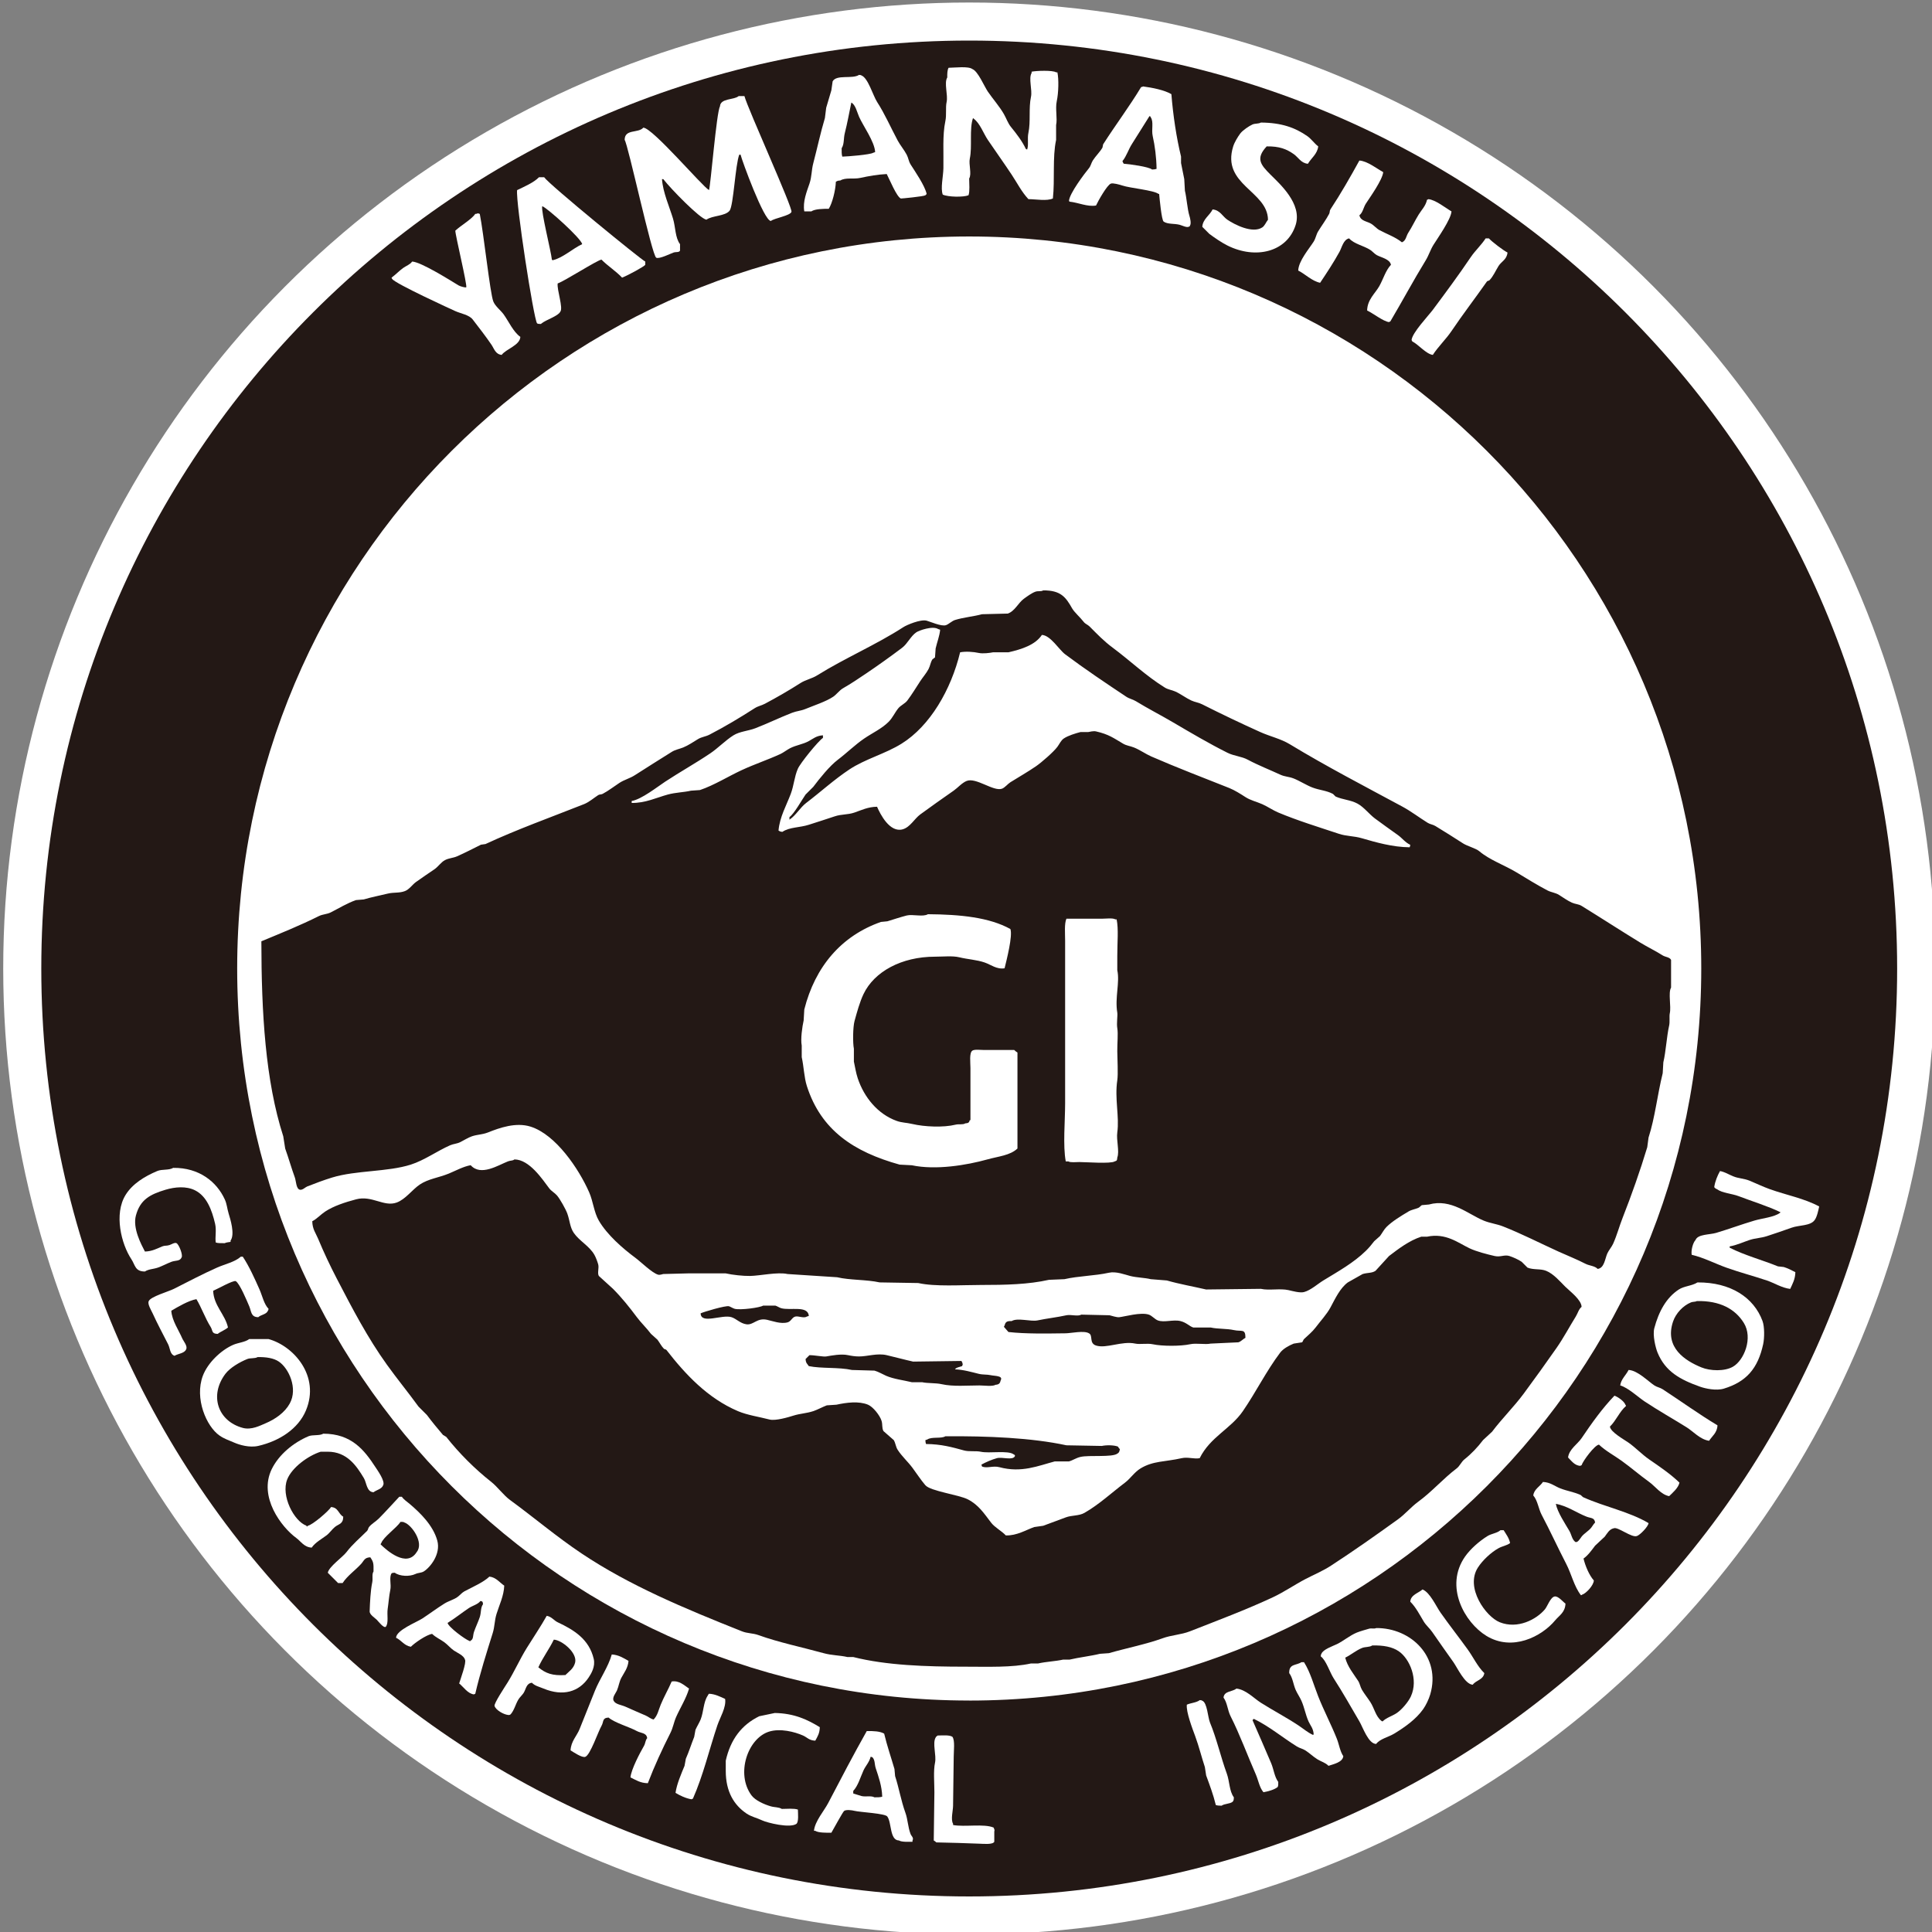
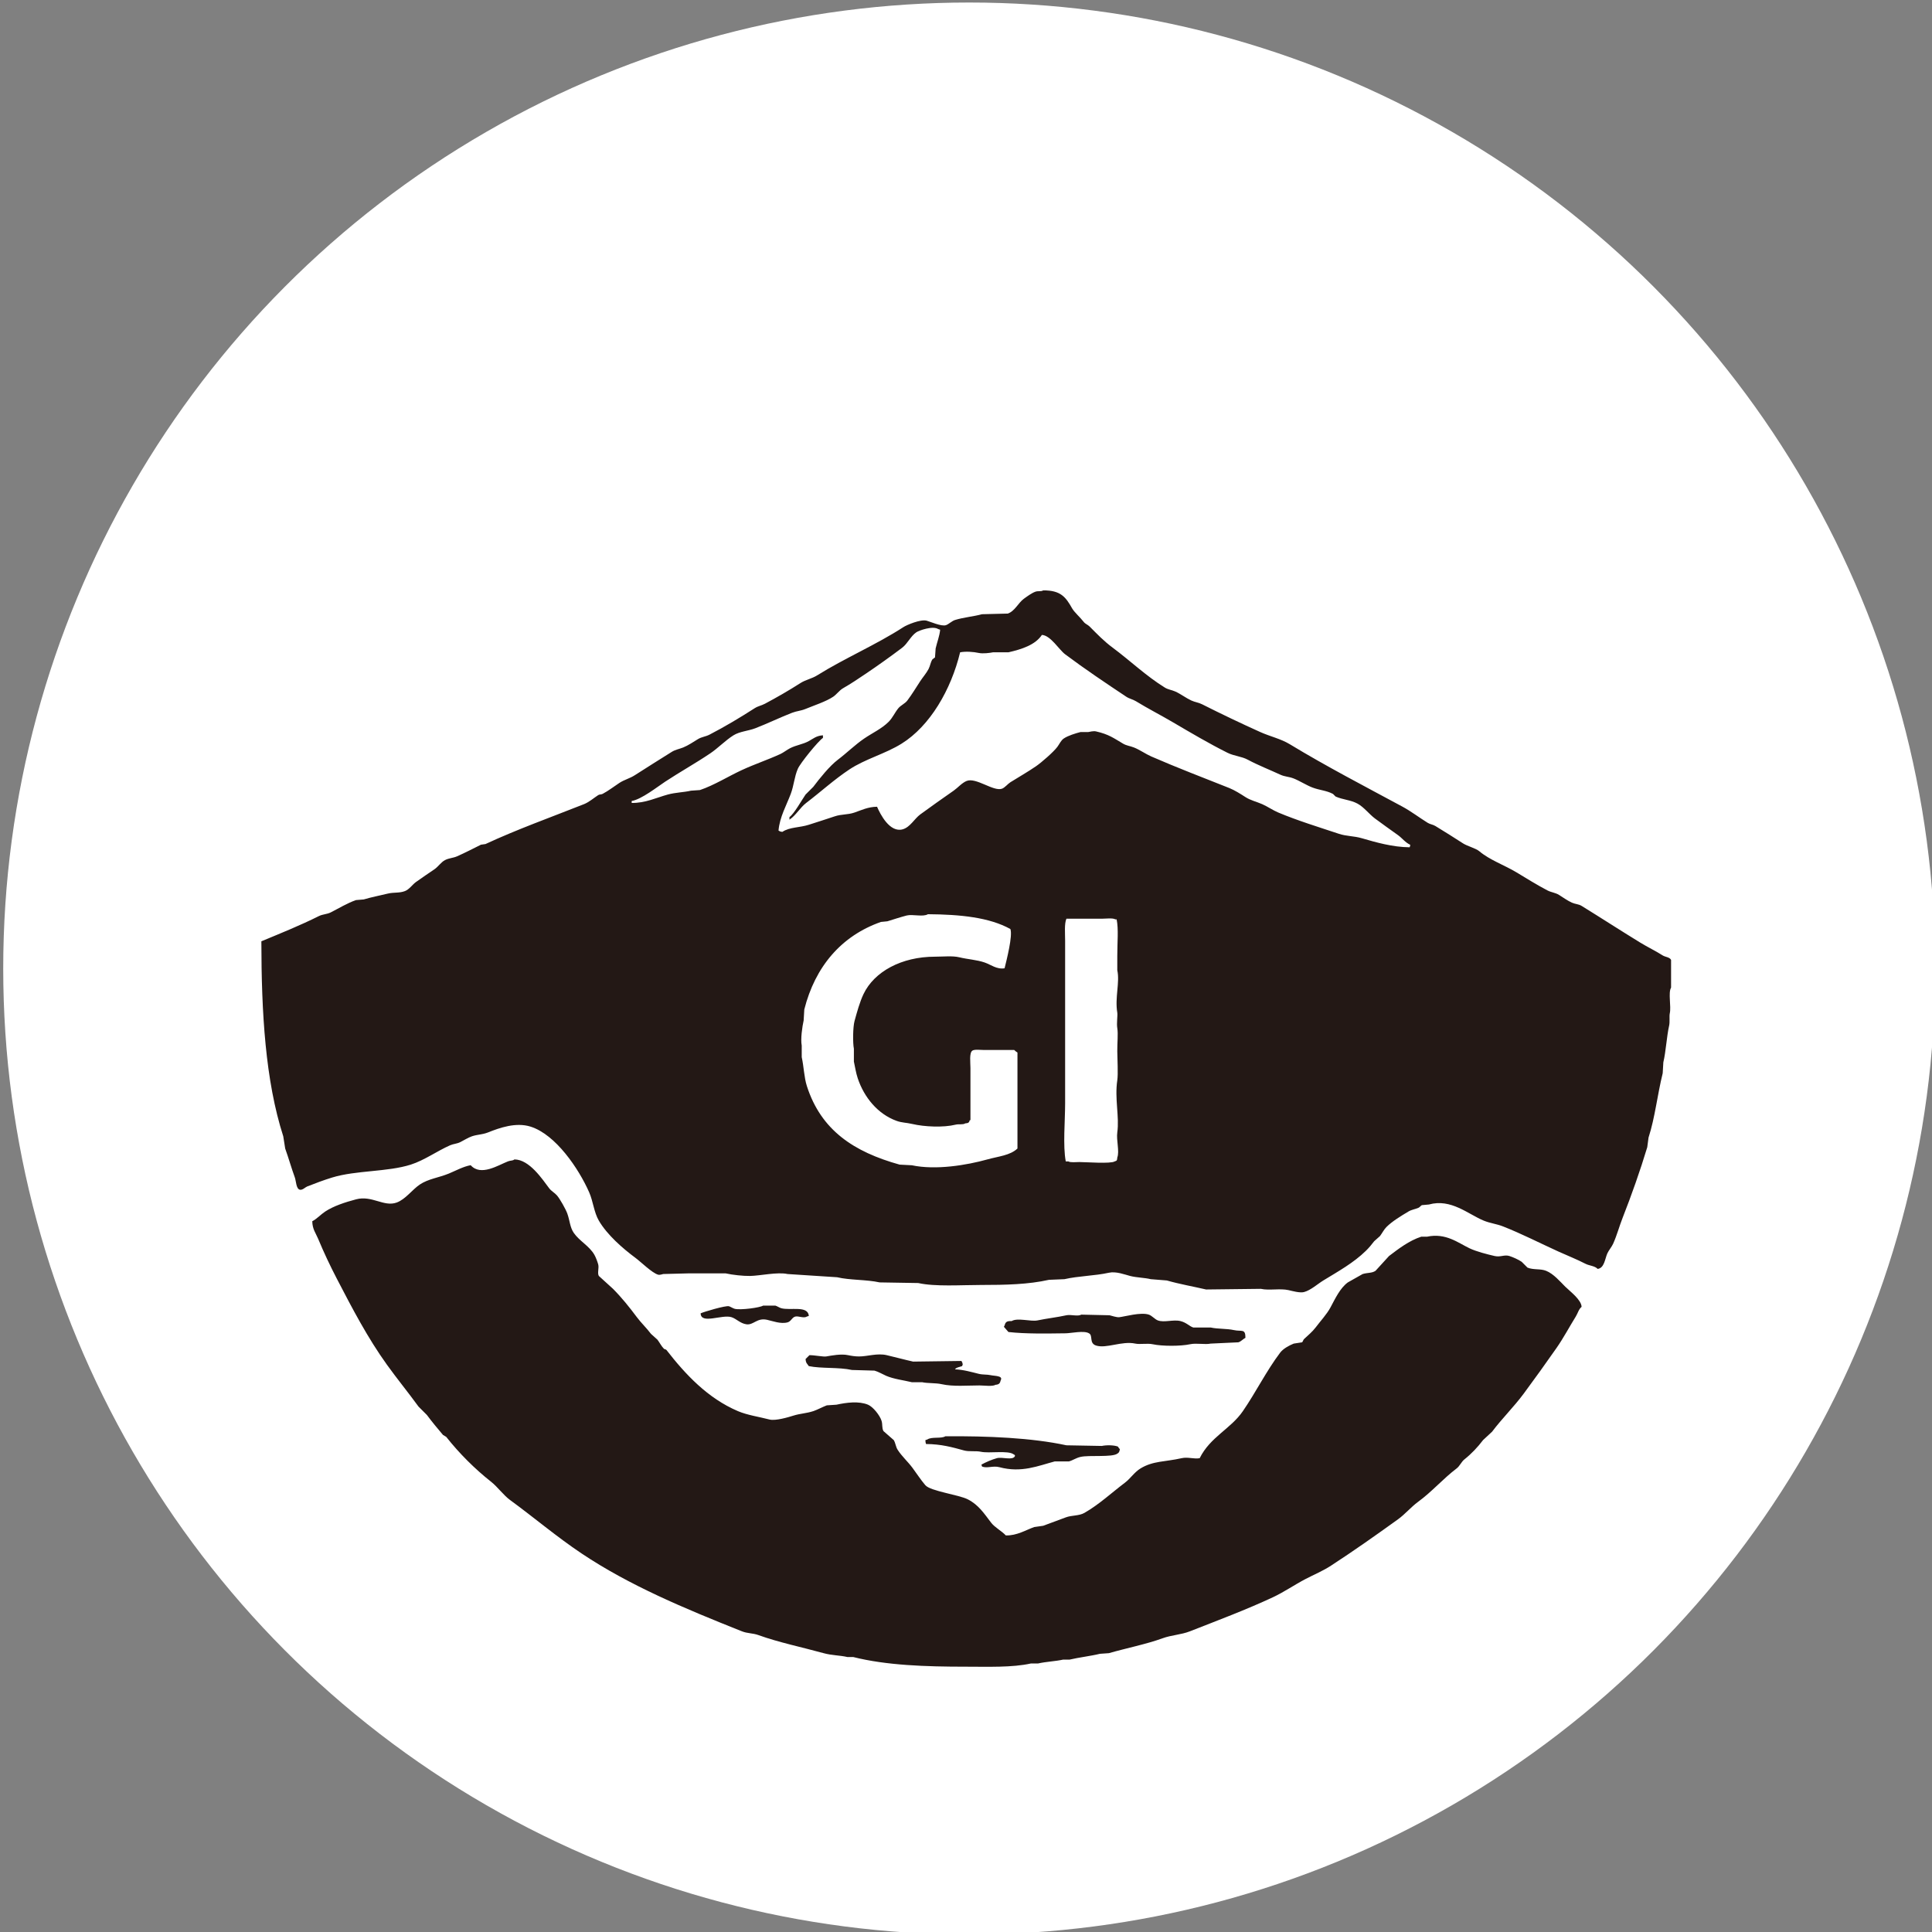
<svg xmlns="http://www.w3.org/2000/svg" id="_レイヤー_1" viewBox="0 0 720 720">
  <rect x="0" y="0" width="720" height="720" fill="#808080" stroke="none" />
  <defs>
    <style>.cls-1{fill:#231815;}.cls-1,.cls-2{fill-rule:evenodd;}.cls-1,.cls-2,.cls-3{stroke-width:0px;}.cls-2,.cls-3{fill:#fff;}</style>
  </defs>
  <circle class="cls-3" cx="361.2" cy="360.94" r="360" />
-   <path class="cls-1" d="m361.2,15.12C170.22,15.12,15.39,169.95,15.39,360.94s154.83,345.81,345.81,345.81,345.81-154.83,345.81-345.81S552.19,15.12,361.2,15.12Zm0,618.62c-150.67,0-272.81-122.14-272.81-272.81S210.54,88.13,361.2,88.13s272.81,122.14,272.81,272.81-122.14,272.81-272.81,272.81Z" />
  <path class="cls-1" d="m622.76,357.74c-.48-1.06-2.15-1.06-3.12-1.68-2.64-1.68-5.59-3.08-8.4-4.8-7.3-4.47-14.65-9.24-21.84-13.67-1.11-.68-2.32-.63-3.6-1.2-1.57-.7-3.37-1.98-4.8-2.88-1.35-.85-2.88-.93-4.32-1.68-3.78-1.97-7.88-4.53-11.52-6.72-4.67-2.81-9.88-4.53-13.92-7.92-1.25-1.05-4.48-1.89-6-2.88-3.29-2.14-6.97-4.43-10.32-6.48-.93-.57-1.95-.62-2.88-1.2-3.02-1.87-6.23-4.31-9.36-6-14.24-7.68-28.38-15.01-42-23.27-3.39-2.06-7.31-2.88-11.04-4.56-7.11-3.2-14.71-6.83-21.6-10.31-1.44-.73-2.65-.78-4.08-1.44-1.98-.91-3.99-2.47-6-3.36-1.33-.59-2.62-.69-3.84-1.44-6.96-4.29-13-10.09-19.44-14.87-3.33-2.47-5.78-5.05-8.64-7.92-.64-.64-1.61-.95-2.16-1.68-1.19-1.58-3.51-3.61-4.32-5.04-2.35-4.15-4.2-6.78-10.8-6.72-.79.51-1.83.12-2.88.48-1.37.48-3.12,1.77-4.32,2.64-2.07,1.5-3.38,4.65-6,5.52-3.2.08-6.4.16-9.6.24-3.1.85-6.94,1.17-10.08,2.16-1.14.36-2.33,1.57-3.36,1.92-1.67.57-5.88-1.33-7.2-1.68-2.26-.59-7.39,1.59-8.64,2.4-10.13,6.57-21.9,11.58-32.16,17.99-1.93,1.21-4.33,1.65-6.24,2.88-4.12,2.65-8.85,5.37-13.2,7.68-1.36.72-2.58.87-3.84,1.68-5.27,3.39-11.19,6.94-16.8,9.83-1.52.79-2.92.83-4.32,1.68-1.67,1.01-3.67,2.38-5.52,3.12-1.57.62-2.95.81-4.32,1.68-4.49,2.85-9.25,5.76-13.68,8.64-1.88,1.22-3.88,1.66-5.76,2.88-1.96,1.28-4.13,2.97-6.24,4.08-.62.32-1.13.13-1.68.48-1.61,1.04-3.37,2.6-5.28,3.36-12.38,4.9-25.07,9.45-36.72,14.87-.56.08-1.12.16-1.68.24-2.8,1.4-6.05,3.07-8.88,4.32-1.56.69-3.02.63-4.56,1.44-1.42.75-2.54,2.46-3.84,3.36-2.41,1.65-4.59,3.09-6.96,4.8-1.32.95-2.47,2.74-4.08,3.36-2.13.83-4.11.38-6.48.96-2.78.68-6.21,1.35-8.88,2.16-.96.08-1.92.16-2.88.24-3.18,1.08-6.48,3.1-9.36,4.56-1.53.78-2.99.65-4.56,1.44-6.88,3.44-13.88,6.25-21.36,9.36.03,26.68,1.48,51.89,8.16,72.68.24,1.52.48,3.04.72,4.56,1.23,3.41,2.33,7.32,3.6,10.79.47,1.29.46,4.32,1.92,4.56.99.16,1.94-.92,2.64-1.2,3.05-1.2,6.16-2.38,9.36-3.36,8.86-2.71,20.62-2.04,29.28-4.8,5.08-1.62,9.86-5.1,14.64-7.2,1.29-.57,2.54-.54,3.84-1.2,1.19-.6,3.01-1.72,4.32-2.16,2.07-.69,3.94-.62,6-1.44,4.27-1.71,10.37-3.88,15.84-2.16,9.4,2.96,17.98,15.71,21.84,24.47,1.48,3.36,1.8,7.47,3.6,10.55,3.05,5.25,8.84,10.33,13.68,13.91,1.95,1.44,6.17,5.61,8.4,6.24.67.19,1.62-.18,1.92-.24,3.12-.08,6.24-.16,9.36-.24h13.92c2.56.57,6.46,1,9.12.96,3.64-.06,10.21-1.55,13.92-.72,6.16.4,12.32.8,18.48,1.2,4.69,1.12,11.01.84,15.84,1.92,4.8.08,9.6.16,14.4.24,6.31,1.41,15.9.72,23.28.72,9.34,0,17.75-.19,25.44-1.92,1.92-.08,3.84-.16,5.76-.24,5.25-1.21,11.3-1.23,16.56-2.4,2.7-.6,6.01.71,7.92,1.2,2.5.64,5.44.64,7.68,1.2,2,.16,4,.32,6,.48,4.69,1.35,9.9,2.26,14.64,3.36,6.8-.08,13.6-.16,20.4-.24,3.07.69,7.15-.24,10.32.48,1.32.3,4.22,1.13,5.76.72,2.52-.67,5.07-3.02,7.2-4.32,5.62-3.43,11.28-6.57,15.84-11.03,1.15-1.12,2.14-2.3,3.12-3.6.72-.64,1.44-1.28,2.16-1.92.82-1.09,1.45-2.4,2.4-3.36,2.2-2.2,5.47-4.14,8.16-5.76,1.25-.75,2.42-.83,3.84-1.44.35-.15.91-.84,1.2-.96.88-.08,1.76-.16,2.64-.24,8.23-2.3,14.58,3.6,20.4,6,2.4.99,4.8,1.22,7.2,2.16,6.83,2.67,14,6.35,20.64,9.36,3.48,1.57,6.94,2.94,10.08,4.56,1.49.77,3.48.76,4.56,1.92,2.49-.29,2.73-3.8,3.6-5.76.5-1.12,1.66-2.49,2.16-3.6,1.49-3.34,2.28-6.49,3.6-9.83,3.22-8.19,6.47-17.36,9.12-26.15.16-1.2.32-2.4.48-3.6,2.41-7.44,3.27-15.84,5.28-23.99.08-1.36.16-2.72.24-4.08.95-3.95,1.23-9.55,2.16-13.67.32-1.4,0-3.45.24-4.56.58-2.62-.66-7.65.48-9.6v-10.31Zm-243.58,70.28c-2.79,2.61-6.98,2.88-11.28,4.08-7.58,2.11-19.16,4.06-28.08,2.16-1.52-.08-3.04-.16-4.56-.24-17.12-4.77-29.26-12.81-34.56-29.27-1.06-3.3-1.13-7.31-1.92-10.79v-4.32c-.47-2.45.19-6.97.72-9.36.08-1.36.16-2.72.24-4.08,4.03-15.96,13.81-27.46,28.56-32.62.8-.08,1.6-.16,2.4-.24,2.04-.62,5.03-1.61,7.2-2.16,2.24-.56,6.05.63,7.92-.48,12.09.09,22.86,1.17,30.72,5.52.92,2.49-1.39,11.48-2.16,14.63-2.9.5-5.13-1.37-7.44-2.16-2.98-1.02-6.3-1.17-9.36-1.92-2.62-.64-6.13-.24-9.12-.24-12.52,0-22.66,5.59-26.64,13.91-1.44,3.01-2.46,6.82-3.36,10.07-.62,2.26-.67,8.28-.24,10.31v4.8c.46,2.08.73,4.1,1.44,6.24,2.38,7.13,7.48,13.3,14.4,15.83,2.1.77,3.58.63,6,1.2,4.4,1.03,11.47,1.38,16.08.24,1.24-.31,2.68.11,3.6-.48,1.15-.09,1.4-.28,1.68-1.2h.24v-19.43c0-1.96-.51-5.67.72-6.48.84-.55,3.06-.24,4.32-.24h11.28c.33.36.78.7,1.2.96v35.74Zm37.2,3.36c-.08,1.08-.1,1.15-.96,1.44-1.5.96-10.67.24-13.2.24-1.21,0-3.29.26-4.08-.24h-.96c-1.11-5.8-.24-15.14-.24-21.59v-60.69c0-2.65-.34-6.27.48-8.16h13.2c1.42,0,4.07-.36,5.04.24h.48c.74,3.74.24,8.28.24,13.67v5.28c1,4.57-.95,10.2,0,15.83.18,1.09-.31,3.94,0,5.76.36,2.15-.03,5.43,0,8.64.03,3.06.35,8.46,0,10.79-1.03,6.83.83,13.62,0,19.43-.41,2.9.88,7.08,0,9.36Zm108.95-115.62c-6.31-.06-12.56-1.84-17.76-3.36-3.11-.91-5.71-.7-8.64-1.68-7.57-2.52-15.28-4.87-22.56-7.92-1.98-.83-4.02-2.25-6-3.12-2.12-.93-4.35-1.41-6.24-2.64-1.72-1.11-4.04-2.58-6-3.36-9.84-3.92-19.36-7.53-29.04-11.75-2.13-.93-4.33-2.51-6.48-3.36-1.52-.6-2.74-.65-4.08-1.44-3.5-2.05-5.28-3.47-10.08-4.56-.93-.21-2.33.13-2.88.24h-2.88c-1.89.48-4.69,1.35-6.24,2.4-1.07.72-1.62,2.08-2.4,3.12-1.43,1.92-5.91,5.81-7.92,7.2-3.19,2.19-6.27,3.92-9.6,6-.94.59-2.08,2.03-3.12,2.4-3.22,1.13-9.66-4.33-13.2-2.88-1.74.71-3.29,2.55-4.8,3.6-4.26,2.98-8.32,5.83-12.48,8.88-2.11,1.55-3.73,4.72-6.48,5.52-4.87,1.41-8.41-5.66-9.6-8.4-3.42.05-5.8,1.27-8.4,2.16-2.64.9-4.8.54-7.44,1.44-2.88.98-6.55,2.14-9.6,3.12-3.37,1.09-7.18.84-9.84,2.64-.9-.09-.89-.19-1.44-.48.43-5.09,3.01-9.51,4.56-13.67,1.2-3.21,1.32-6.31,2.64-9.36.92-2.12,7.53-10.26,9.36-11.51v-.96c-2.44.13-3.7,1.3-5.28,2.16-2.3,1.25-4.56,1.43-6.96,2.64-1.07.54-2.54,1.67-3.6,2.16-4.92,2.25-9.49,3.73-14.4,6-4.91,2.26-10.32,5.66-15.6,7.44-1.12.08-2.24.16-3.36.24-2.76.63-5.66.63-8.64,1.44-4.09,1.11-8.41,3.23-13.44,3.12v-.72c3.67-.61,9.58-5.29,12.48-7.2,5.64-3.71,11.23-6.8,16.8-10.55,2.91-1.96,5.66-4.85,8.64-6.72,2.35-1.47,5.51-1.62,8.16-2.64,4.34-1.67,9.37-4.09,13.68-5.76,1.82-.7,3.23-.69,5.04-1.44,3.01-1.25,7.68-2.76,10.32-4.56,1.21-.82,2.32-2.38,3.6-3.12,3.06-1.76,5.74-3.56,8.64-5.52,4.48-3.02,9.08-6.31,13.44-9.6,2.02-1.53,3.16-4.32,5.28-5.76,1.02-.69,6.12-2.52,8.16-1.2.24.08.48.16.72.24-.2,2.28-1.16,4.68-1.68,6.96-.08,1.12-.16,2.24-.24,3.36-.32.24-.64.48-.96.72-.75,1.18-.79,2.34-1.44,3.6-.82,1.58-2.19,3.13-3.12,4.56-1.68,2.57-3.02,4.83-4.8,7.2-.86,1.14-2.47,1.78-3.36,2.88-1.33,1.64-2.12,3.56-3.6,5.04-2.59,2.59-6.03,4.13-9.12,6.24-3.44,2.35-6.51,5.4-9.84,7.92-3,2.26-6.81,6.99-9.12,10.07-.96.96-1.92,1.92-2.88,2.88-1.36,1.97-4.29,7.21-6,8.4v.96c2.43-1.62,3.96-4.5,6.24-6.24,5.37-4.08,10.4-8.7,16.08-12.47,5.9-3.92,13.33-5.8,19.44-9.6,10.63-6.6,18.47-20.13,21.84-34.06,2.13-.41,4.97-.19,6.96.24,1.54.33,4.12,0,5.28-.24h5.76c5.04-1.16,10-2.76,12.48-6.48,3.22.15,6.4,5.52,8.64,7.2,7.33,5.5,15.08,10.69,22.8,15.83,1.16.77,2.42.96,3.6,1.68,4.52,2.77,9.19,5.14,13.92,7.92,6.47,3.8,13.38,7.88,20.16,11.27,2.54,1.27,5.22,1.31,7.68,2.64,3.61,1.95,8.3,3.8,12,5.52,1.78.83,3.16.7,5.04,1.44,2.22.88,4.76,2.52,6.96,3.36,2.67,1.02,5.22,1.09,7.68,2.4.32.32.64.64.96.96,2.68,1.2,5.59,1.25,8.16,2.64,2.41,1.3,4.34,3.91,6.48,5.52,2.91,2.19,5.7,4.11,8.64,6.24,1.57,1.13,2.67,2.73,4.56,3.6-.08.55-.11.6-.24.96Zm58.08,163.84c-2.01-2.01-4.42-4.88-7.2-6-2.15-.87-4.69-.27-6.96-1.2-.72-.72-1.44-1.44-2.16-2.16-1.2-.83-3.17-1.71-4.56-2.16-1.88-.6-3.32.5-5.52,0-2.87-.66-6.82-1.67-9.36-2.88-4.28-2.04-8.86-5.82-15.84-4.32h-2.16c-4.56,1.48-8.5,4.55-12,7.2-1.68,1.84-3.36,3.68-5.04,5.52-1.4.93-2.94.62-4.8,1.2-1.84,1.04-3.68,2.08-5.52,3.12-2.92,2.16-4.69,6.04-6.48,9.36-1.39,2.57-3.74,5.06-5.52,7.44-1.18,1.57-2.89,2.97-4.32,4.32-.29.27-.43.96-.72,1.2-1.04.16-2.08.32-3.12.48-1.77.71-3.95,1.92-5.04,3.36-5.15,6.82-9.06,14.77-13.92,21.83-4.59,6.66-12.13,9.57-16.08,17.51-2.11.4-4.41-.53-6.72,0-6.17,1.4-10.68.96-15.36,3.84-2.29,1.41-3.71,3.73-5.76,5.28-4.93,3.72-9.7,8.18-15.12,11.27-2.05,1.17-4.69.82-6.96,1.68-2.53.96-5.76,2.15-8.4,3.12-1.12.16-2.24.32-3.36.48-3.15,1.12-6.44,3.22-10.56,3.12-1.6-1.71-4.11-2.95-5.52-4.8-2.59-3.4-4.66-6.6-8.64-8.64-3.38-1.74-13.94-3.05-15.84-5.28-1.76-2.06-3.17-4.29-4.8-6.48-1.68-2.26-3.97-4.3-5.52-6.72-.73-1.14-.75-2.42-1.44-3.6-1.28-1.12-2.56-2.24-3.84-3.36-.66-1.18-.27-2.39-.72-3.84-.62-2.01-3.17-5.22-5.04-6-3.47-1.43-8.05-.81-11.76,0-1.2.08-2.4.16-3.6.24-1.47.54-3.52,1.66-5.04,2.16-2.53.84-4.83.86-7.44,1.68-1.71.54-6.63,2.03-8.88,1.44-3.79-.99-8.27-1.63-11.76-3.12-11.28-4.81-19.57-13.69-26.64-22.79-.22-.28-.72-.23-.96-.48-.96-.98-1.56-2.25-2.4-3.36-.8-.72-1.6-1.44-2.4-2.16-1.67-2.22-3.71-4.13-5.28-6.24-2.74-3.68-5.67-7.32-8.88-10.55-1.76-1.6-3.52-3.2-5.28-4.8-.64-1.05.14-2.94-.24-4.32-.25-.9-.88-2.64-1.44-3.6-1.91-3.3-5.6-5.11-7.68-8.16-1.42-2.08-1.44-4.52-2.4-7.2-.59-1.62-2.71-5.4-3.84-6.72-.82-.95-2.13-1.64-2.88-2.64-2.62-3.47-7.37-10.71-12.96-10.79-.69.56-1.42.34-2.4.72-3.65,1.41-10.15,5.68-13.92,1.44-2.72.46-5.72,2.12-8.16,3.12-3.85,1.57-7.62,1.95-10.8,4.08-2.82,1.89-5.33,5.52-8.64,6.72-4.77,1.72-9.19-2.78-15.12-1.2-4.09,1.09-8.34,2.46-11.52,4.56-1.61,1.06-3.08,2.73-4.8,3.6.06,2.99,1.3,4.41,2.16,6.48,2.2,5.28,4.49,10.11,6.96,14.87,5.88,11.33,11.53,22.14,18.72,32.14,3.78,5.26,7.92,10.31,11.76,15.59,1.04,1.04,2.08,2.08,3.12,3.12,1.94,2.61,3.91,4.97,6,7.44l1.2.72c4.81,6.11,10.69,11.98,16.8,16.79,2.29,1.81,4.59,4.99,6.96,6.72,8.91,6.51,17.39,13.72,26.64,19.91,17.88,11.97,38.39,20.52,59.76,29.03,2.18.87,4.03.64,6.24,1.44,7.36,2.67,16.35,4.54,24.24,6.72,3.09.86,5.91.76,8.88,1.44h2.16c12.32,3.1,26.9,3.6,42,3.6,8.24,0,17.22.36,24.24-1.2h2.64c3.09-.69,6.48-.8,9.36-1.44h2.4c3.35-.8,7.97-1.34,11.28-2.16,1.12-.08,2.24-.16,3.36-.24,6.28-1.81,14-3.36,19.92-5.52,3.46-1.27,6.94-1.31,10.32-2.64,10.42-4.09,21-8.05,30.96-12.71,4-1.87,8.13-4.7,12-6.72,3.33-1.74,6.49-3.01,9.6-5.04,8.51-5.54,16.79-11.38,24.96-17.27,2.61-1.88,4.87-4.6,7.44-6.48,5.23-3.81,9.31-8.62,14.4-12.47,1.14-.86,1.77-2.48,2.88-3.36,2.61-2.07,4.95-4.54,6.96-7.2,1.12-1.04,2.24-2.08,3.36-3.12,3.69-4.91,8.12-9.24,11.76-14.15,4.16-5.62,8.26-11.33,12.24-17.03,2.63-3.76,4.81-7.92,7.2-11.75.78-1.25,1.06-2.7,2.16-3.6-.09-2.67-4.41-5.85-6-7.44Zm-292.3,7.92c-.59-.16-1.57-.8-2.16-.96h-4.56c-1.1.75-8.37,1.74-10.56,1.2-.64-.16-1.64-.81-2.16-.96-1.21-.36-9.6,2.15-10.56,2.64.08,4.21,8.03.3,11.52,1.44,1.84.6,3.2,2.3,5.52,2.64,2.68.39,3.92-2.5,7.68-1.68,2.02.44,5.13,1.67,7.68.96,1.33-.37,1.65-1.86,2.88-2.16,1.19-.29,3.14.75,4.32,0,.24-.08.48-.16.72-.24-.34-3.99-6.85-1.92-10.32-2.88Zm106.07,9.36c2.03-.03,6.83-1.12,8.64,0,1.6.78-.04,3.69,2.64,4.56,3.82,1.24,9.62-1.8,14.64-.72,1.72.37,4.46-.19,6.48.24,3.54.76,10.38.76,13.92,0,2.4-.52,5.58.21,7.68-.24,3.44-.16,6.88-.32,10.32-.48.99-.29,1.73-1.21,2.64-1.68,0-3.56-1.42-2.23-4.32-2.88-2.66-.59-5.96-.36-8.64-.96h-6.48c-1.4-.42-2.54-1.86-4.8-2.4-2.68-.65-6.04.64-8.4-.24-1.1-.41-2.22-1.78-3.36-2.16-3.06-1.01-9,.76-11.04.96-.98.1-2.75-.52-3.6-.72-3.52-.08-7.04-.16-10.56-.24-1.25.78-3.85-.13-5.52.24-3.5.77-7.21,1.17-10.8,1.92-2.48.51-7.39-1.09-9.6.24-1.77-.06-2.33.32-2.64,1.68-.19.25-.09.06-.24.48.56.64,1.12,1.28,1.68,1.92,6.47.73,14.17.57,21.36.48Zm-38.64,12.23c.15-.41.05-.23.24-.48-.09-.9-.19-.89-.48-1.44-6,.08-12,.16-18,.24-3.25-.72-6.66-1.66-9.84-2.4-3.57-.83-7.19.49-10.32.48-1.44,0-2.91-.23-4.08-.48-2.62-.57-6.17.15-8.16.48-1.05.18-4.35-.49-6.24-.48-.48.48-.96.96-1.44,1.44.08,1.53.6,1.73,1.2,2.64,4.67.97,11.21.35,16.08,1.44,2.8.08,5.6.16,8.4.24,1.46.4,3.12,1.4,4.32,1.92,2.85,1.24,6.56,1.66,9.6,2.4h3.84c1.97.45,5.1.24,7.2.72,4.4.99,9.66.48,14.16.48,1.62,0,4.88.47,6-.24,1.31-.1,1.67-.57,1.92-1.68.96-1.77-2.29-1.56-3.84-1.92-1.21-.28-2.8-.11-4.32-.48-2.58-.63-5.75-1.57-8.88-1.68.41-.72,1.88-.9,2.64-1.2Zm-6.24,26.15c-1.55.98-5.07.07-6.72,1.2-.24.08-.48.16-.72.24.03.68.1,1.03.24,1.44,5.69.04,9.77,1.19,14.16,2.4,1.89.52,4.45.09,6.24.48,3.22.7,10.11-.6,12.24.96.7.35.46.39.48.72-.91,1.66-4.67.16-6.72.72-1.87.51-4.22,1.54-5.76,2.4.08.24.16.48.24.72,1.95.76,4.08-.4,6.48.24,8.22,2.2,14.41-.51,20.64-2.16h5.28c1.47-.4,2.6-1.29,4.32-1.68,3.21-.73,11.72.23,13.68-1.2.69-.34.81-.85.96-1.68-.29-.27-.52-.61-.72-.96-1.44-.57-4.27-.61-6-.24-4.4-.08-8.8-.16-13.2-.24-12.93-2.8-29.42-3.49-45.12-3.36Z" />
  <path class="cls-2" d="m641,436.42c-.92,1.63-1.84,3.79-2.16,6,.43.38.31.47.96.72,2.16,1.56,5.53,1.63,8.16,2.64,4.88,1.88,10.9,3.7,15.6,6l-.24.24c-2.27,1.63-6.55,1.97-9.6,2.88-4.62,1.37-9.66,3.22-14.16,4.56-2.46.73-6.8.44-7.68,2.64-1.03,1.11-1.71,3.92-1.44,5.52,4.43,1.03,8.93,3.37,12.96,4.8,5.3,1.88,9.83,3.02,15.12,4.8,2.73.92,5.56,2.76,8.64,3.12.87-1.93,1.86-3.57,1.92-6.24-1.23-.66-2.95-1.51-4.32-1.92l-2.16-.24c-5.63-2.3-12.63-4.19-18-6.96v-.48c2.69-.47,5.19-1.67,7.44-2.4,2.35-.76,4.13-.67,6.48-1.44,2.94-.97,6.29-2.09,9.12-3.12,2.83-1.03,7.08-.62,8.64-2.88.86-1.14,1.35-3.56,1.68-5.04-5.56-3.02-12.18-4.22-18.48-6.48-2.38-.85-5.1-2.15-7.44-3.12-2.11-.87-4.11-.8-6.24-1.68-1.43-.59-3.08-1.63-4.8-1.92Z" />
  <path class="cls-2" d="m656.84,492.31c-3.23-8.77-11.89-14.48-24.24-14.39-2.1,1.33-4.94,1.32-6.96,2.64-4.69,3.06-7.49,8.27-9.12,14.39-.71,2.65.5,7.42,1.2,9.12,2.9,7.06,8.4,10.07,15.84,12.71,2,.71,6.03,1.59,8.88.72,8.36-2.55,12.67-7.48,14.64-16.55.5-2.3.54-6.53-.24-8.64Zm-11.04,17.03c-3.14,1.79-8.47,1.6-11.76.24-5.96-2.45-13.8-7.32-10.56-17.03,1.04-3.12,3.75-5.99,6.72-7.2.68-.28,1.61-.14,2.16-.48,8.64-.19,14.32,2.98,17.52,8.16,3.47,5.61.09,13.94-4.08,16.31Z" />
  <path class="cls-2" d="m606.93,510.54c-.92,1.87-2.85,3.49-3.12,5.76,3.04.92,6.55,4.29,9.12,6,5.18,3.43,10.33,6.32,15.6,9.6,2.52,1.57,5.03,4.55,8.4,5.04,1.14-1.78,3.03-3,3.12-5.76-6.97-4.19-13.66-9.03-20.4-13.43-1.02-.67-2.08-.76-3.12-1.44-2.33-1.54-6.29-5.63-9.6-5.76Z" />
  <path class="cls-2" d="m601.65,520.14c-4.56,4.76-8.5,10.27-12.24,15.83-1.47,2.18-4.67,4.1-5.04,7.2,1.21,1.16,2.38,2.98,4.56,3.12.25-.19.07-.09.48-.24.47-1.56,4.85-7.51,6.48-7.68,2.46,2.34,5.61,4,8.4,6,3.47,2.49,6.77,5.37,10.32,7.92,2.18,1.56,4.45,4.76,7.44,5.28,1.27-1.24,3.44-3.07,3.84-5.04-3.39-3.25-7.34-5.93-11.28-8.64-2.66-1.83-5.04-4.37-7.68-6.24-1.63-1.16-6.71-3.92-6.96-6,2.31-2.22,3.56-5.58,6-7.68-.15-.42-.05-.23-.24-.48-.44-1.28-2.81-2.94-4.08-3.36Z" />
  <path class="cls-2" d="m590.13,558.04c-.39-.17-.81-.79-1.2-.96-2.57-1.12-4.76-1.37-7.44-2.4-2.09-.8-3.65-2.28-6.48-2.4-1.08,1.67-3.34,2.69-3.6,5.04,1.62,1.84,1.93,4.96,3.12,7.2,3.1,5.85,6.07,12.35,9.12,18.23,2.01,3.87,2.95,8.44,5.52,11.75.42-.15.23-.05.48-.24,1.37-.37,4.29-3.45,4.32-5.28-1.7-1.89-3.19-5.41-3.84-8.16,1.68-1.16,3.09-3.17,4.32-4.8,1.2-1.12,2.4-2.24,3.6-3.36.89-1.18,1.67-2.77,3.36-3.12,1.51-.65,6.68,3.66,8.64,2.88,1.12-.37,4.18-3.47,4.32-4.8-7.19-4.28-16.28-6.04-24.24-9.6Zm2.88,11.27c-.97,1.25-2.62,2.11-3.6,3.36-.54.69-1.47,2.46-2.4,1.92-1.23-1.02-1.32-2.63-2.16-4.08-1.53-2.62-4.42-6.91-5.04-10.07,4.21.72,7.78,3.36,11.52,4.8,1.56.6,2.86.27,3.12,2.16-.61.59-.9,1.23-1.44,1.92Z" />
  <path class="cls-2" d="m559.17,570.27c-1.26,1.1-3.34,1.26-4.8,2.16-3.01,1.85-6.39,4.8-8.4,7.68-7.73,11.1-.17,24.53,7.92,29.5,9.68,5.95,20.62.32,25.68-5.76,1.54-1.85,3.71-2.94,3.84-6.24-.87-.56-2.72-2.94-4.08-2.64-1.56.34-2.64,3.66-3.6,4.8-3.17,3.76-10.15,7.45-16.8,4.8-5.19-2.07-12.98-12.88-8.16-20.39,1.73-2.69,4.85-5.63,7.68-7.2,1.48-.82,3.07-.98,4.32-1.92-.4-1.93-1.51-3.33-2.4-4.8h-1.2Z" />
-   <path class="cls-2" d="m530.13,592.34c-1.46,1.33-4.41,1.99-4.56,4.56,2.05,2.01,3.52,4.92,5.04,7.44.78,1.29,2.26,2.59,3.12,3.84,2.63,3.83,5.29,7.54,7.92,11.27,1.48,2.1,4.28,8.25,7.2,8.4,1.22-1.71,3.91-1.8,4.32-4.32-2.57-2.5-4.1-5.92-6.24-8.88-3.26-4.52-6.87-9.1-10.08-13.67-1.71-2.45-3.94-7.54-6.72-8.64Z" />
  <path class="cls-2" d="m512.85,606.73c-.64.37-1.73-.02-2.64.24-.99.28-3.39.96-4.56,1.44-2.7,1.12-5,3.15-7.44,4.32-1.63.77-5.19,1.99-5.76,3.6-.19.28-.19.4-.24.96,2,1.45,3.36,5.93,4.8,8.16,3.33,5.14,6.49,10.77,9.6,16.07,1.27,2.15,3.33,8.36,6.24,8.4,1.42-1.91,4.64-2.57,6.72-3.84,4.02-2.45,8.11-5.33,10.8-9.12,1.03-1.44,2.13-3.76,2.64-5.52,4.07-13.93-7.12-24.81-20.16-24.71Zm12.96,25.43c-.97,2.12-3.39,4.96-5.28,6.24-1.71,1.15-3.85,1.7-5.28,3.12-.42-.15-.23-.05-.48-.24-2.11-1.68-2.57-4.63-4.08-6.96-.94-1.45-2.22-3.05-3.12-4.56-.67-1.14-.74-2.28-1.44-3.36-1.66-2.55-4-5.34-4.8-8.64,2.1-1.02,3.97-2.67,6.24-3.6,1.24-.51,2.85-.24,3.84-.96,4.17-.06,7.37.49,9.84,2.16,4.12,2.8,7.41,10.55,4.56,16.79Z" />
  <path class="cls-2" d="m485.01,619.44c-2.01,1.32-4.66.51-4.56,4.08,1.3,1.69,1.5,4.14,2.4,6.24.52,1.21,1.64,2.88,2.16,4.08,1.16,2.66,1.47,5.03,2.64,7.68.68,1.52,1.79,2.58,1.92,4.8l-.24.24c-2.1-.96-3.71-2.41-5.52-3.6-4.6-3.04-9.3-5.47-13.92-8.4-2.62-1.66-5.56-4.89-9.12-5.28-1.52,1.26-4.54.82-4.8,3.36,1.45,1.98,1.47,4.66,2.64,6.96,3.44,6.79,6.28,14.59,9.36,21.59,1,2.27,1.38,4.97,2.88,6.72,1.7-.29,4.08-.95,5.28-1.92.27-.41.26-1.17.24-1.92-1.43-1.93-1.65-4.59-2.64-6.96-2.16-5.15-4.7-10.86-6.96-16.07l.48-.48c5.69,2.73,10.82,7.05,16.08,10.31,1.04.65,2.1.8,3.12,1.44,1.52.96,3.01,2.42,4.56,3.36,1.49.9,2.94,1.21,4.08,2.4,1.84-.62,5.31-1.32,5.52-3.6-1.24-1.83-1.55-4.33-2.4-6.48-2.03-5.12-4.94-10.68-6.96-15.83-1.73-4.4-2.9-8.92-5.28-12.71h-.96Z" />
  <path class="cls-2" d="m447.1,633.6c-1.19.93-3.35,1.03-4.8,1.68-.33,2.71,2.13,9.06,3.12,11.75,1.41,3.84,2.37,7.81,3.6,11.51l.48,3.12c1.27,3.47,2.67,7.15,3.6,11.03.54.19,1.3.24,2.16.24,1.05-.78,3.05-.63,4.08-1.44.43-.46.45-.75.48-1.68-1.72-2.29-1.56-5.94-2.64-8.88-2.18-5.95-3.8-13.1-6.24-18.95-.84-2.02-1.03-7.46-2.88-8.16-.28-.19-.4-.19-.96-.24Z" />
-   <path class="cls-2" d="m64.57,435.22c-1.67,1-4.15.41-6,1.2-4.7,1.99-9.2,4.74-11.76,8.88-4.42,7.13-1.61,18.32,2.16,23.99,1.42,2.14,1.33,4.59,5.04,4.56,1.38-.91,3.07-.85,4.8-1.44,1.56-.53,3.57-1.6,5.04-2.16,1.59-.6,3.21-.14,3.84-1.68.53-.92-1.01-4.84-1.92-5.28-.66-.36-1.91.49-2.64.72-1.06.34-1.71.1-2.64.48-1.99.82-3.78,1.85-6.48,1.92-1.33-2.56-4.65-8.66-3.36-13.43,1.58-5.88,5.21-7.85,11.04-9.6,3.46-1.03,7.68-1.46,11.04.24,4.28,2.16,6.22,7.21,7.44,12.47.56,2.43-.08,5.03.24,6.96.81.28,2.2.26,3.36.24.42-.28,1.62-.38,2.16-.48v-.48c1.71-2.4-.14-8.15-.72-10.07-.62-2.06-.63-3.5-1.44-5.28-2.99-6.54-9.54-11.87-19.2-11.75Z" />
  <path class="cls-2" d="m89.76,468.32c-2.31,2.04-5.89,2.75-8.88,4.08-5.28,2.34-10.92,5.31-16.08,7.92-1.97,1-8.67,2.89-9.36,4.56-.59,1.03.95,3.47,1.44,4.56,1.71,3.77,3.91,7.88,5.76,11.51.81,1.6.63,3.7,2.4,4.32,1.34-.84,3.7-.88,4.32-2.4.67-1.19-1.02-3.09-1.44-4.08-1.33-3.11-3.86-6.68-4.08-10.31,2.33-1.39,6.46-3.83,9.36-4.32,1.89,3.12,3.3,7.19,5.28,10.31.89,1.4.26,2.58,2.64,2.64,1.2-.94,2.72-1.42,3.84-2.4-1.07-4.88-5.31-8.13-5.52-13.67,1.56-.64,7.41-3.97,8.4-3.6,1.47.78,4.25,7.51,5.04,9.36.82,1.91.58,4.05,3.36,4.08,1-.95,3.04-1.01,3.6-2.4.18-.26.14-.23.24-.72-1.71-1.76-2.31-4.81-3.36-7.2-1.73-3.92-3.9-8.73-6.24-12.23h-.72Z" />
  <path class="cls-2" d="m100.08,499.03h-7.2c-1.54,1.18-4.14,1.34-6,2.16-4.59,2.01-9.48,6.74-11.28,11.51-3.18,8.45,1.33,18.93,6.24,22.31,1.79,1.23,3.36,1.7,5.52,2.64,1.84.8,5.6,1.95,8.88,1.2,7.91-1.82,14.9-6.37,17.76-13.19,5.41-12.91-4.63-24.09-13.92-26.63Zm7.92,23.99c-1.84,3.37-5.38,5.87-9.12,7.44-1.85.77-5.16,2.56-8.4,1.68-9.31-2.52-12.55-12.09-6.48-20.15,1.72-2.28,5.35-4.39,8.16-5.52,1.13-.46,2.85-.11,3.84-.72,3.21-.06,6,.38,7.92,1.68,3.71,2.51,7.15,9.98,4.08,15.59Z" />
  <path class="cls-2" d="m120.48,534.29c-1.41.86-3.96.3-5.52.96-5.65,2.4-11.03,6.83-13.68,12.23-5.07,10.35,3.64,21.67,9.12,25.67,1.74,1.27,2.94,3.46,5.76,3.6,1.36-1.95,3.61-3.13,5.52-4.56,1.14-.85,2.02-2.22,3.12-3.12,1.51-1.23,3.07-1.04,3.12-3.84-1.86-1.05-1.81-3.45-4.56-3.6-.7,1.36-6.99,6.76-8.64,6.96-.17.14-.01.35-.48.24v-.24c-4.65-1.62-9.63-11.16-7.2-17.27,1.75-4.4,7.75-8.82,12.48-10.31h2.64c7.18,0,10.71,5.29,13.44,9.83,1.07,1.78.98,5.13,3.6,5.28,1.12-.9,3.07-1.15,3.6-2.64.81-1.5-2.19-5.65-2.88-6.72-4.19-6.42-8.93-12.45-19.44-12.47Z" />
  <path class="cls-2" d="m162.96,574.11c-1.56-5.64-6.34-10.31-10.32-13.67-.99-.84-2.14-1.56-2.88-2.64h-.96c-2.53,2.69-5.06,5.54-7.68,8.16-1.11,1.11-2.62,1.9-3.6,3.12-.34.42-.34,1.06-.72,1.44-2.6,2.63-5.42,4.93-7.68,7.92-1.41,1.86-6.57,5.44-6.96,7.68,1.28,1.28,2.56,2.56,3.84,3.84h1.68c1.78-2.76,4.79-4.78,6.96-7.2,1.03-1.15,1.18-2.32,3.36-2.4,1.17,1.73,1.26,2.18,1.2,5.28-.68,1.04-.17,2.6-.48,4.08-.65,3.14-.85,7.55-.96,10.79-.04,1.23,1.95,2.43,2.64,3.12.63.63,2.54,3.19,3.36,2.64,1.16-1.4.38-4.49.72-6.72.32-2.06.49-4.78.96-6.96.46-2.12-.5-4.74.48-6.24.31-.21.59-.21,1.2-.24,1.82,1.36,5.5,1.51,7.68.48,1.07-.51,2.17-.38,3.12-.96,2.36-1.46,6.44-6.45,5.04-11.51Zm-7.68,4.32c-3.73,5.93-11.07-.57-13.44-2.88.15-.42.05-.23.24-.48.8-2.26,5.66-5.62,7.2-7.92.65,0,1.1,0,1.44.24,2.73.9,7.41,7.58,4.56,11.03Z" />
  <path class="cls-2" d="m182.4,587.54c-2.24,2.17-6.47,3.96-9.36,5.52-.92.49-1.8,1.6-2.64,2.16-1.54,1.03-3.23,1.42-4.8,2.4-2.67,1.66-5.52,3.79-8.16,5.52-2.2,1.44-9.75,4.35-9.84,7.2,2.04.97,3.03,2.95,5.52,3.36,1.38-1.41,5.73-4.45,7.92-4.8,1.3,1.28,3.06,2.03,4.56,3.12,1.21.88,2.34,2.27,3.6,3.12,1.27.85,3.64,1.78,4.08,3.36.65,1.04-1.73,7.39-2.16,8.88,1.58,1.23,3.14,3.79,5.52,4.08.25-.19.07-.09.48-.24,1.67-7.28,4.28-15.54,6.48-22.55.81-2.59.65-4.62,1.44-7.2,1-3.25,2.73-6.72,2.88-10.55-1.71-1.12-3.03-3.11-5.52-3.36Zm-3.6,15.11c-.52,1.59-1.62,3.9-2.16,5.52-.49,1.46-.07,2.79-1.44,3.36v.24c-.08-.08-.16-.16-.24-.24-1.54-.5-7.87-5.18-8.16-6.72,2.65-1.65,5.35-3.79,7.92-5.52,1.39-.93,3.32-1.34,4.32-2.64.5.09.46.06.72.24.19.28.19.4.24.96-.96,1.32-.61,2.98-1.2,4.8Z" />
  <path class="cls-2" d="m221.27,618.24c-1.7-7.32-7.31-10.79-13.44-13.67-1.39-.65-2.26-2.1-4.08-2.4-2.25,4.01-5.03,8.1-7.44,11.99-2.65,4.29-4.56,8.71-7.2,12.95-.82,1.32-5.11,7.76-4.8,8.64.41,1.5,3.34,3.2,5.04,3.36.22.04.53.09.96-.24,1.37-1.58,1.76-3.64,2.88-5.52.47-.79,1.42-1.64,1.92-2.4.95-1.44.96-3.6,3.12-3.84,1.15,1.19,2.62,1.45,4.32,2.16,7.32,3.05,13.28,1.18,16.8-4.08.96-1.44,2.59-4.07,1.92-6.96Zm-6.96,1.44c-.61,2.23-2.2,3.15-3.6,4.56-4.85.31-7.34-.62-10.08-2.88,1.66-3.68,3.99-6.66,5.76-10.31,2.85.08,8.94,4.89,7.92,8.64Z" />
  <path class="cls-2" d="m227.99,616.57c-1.28,4.6-4.52,9.17-6.24,13.43-2.04,5.07-3.75,9.32-5.76,14.39-.99,2.5-3.23,4.58-3.36,7.92,1.12.68,4.33,2.89,5.52,2.4,1.86-.74,4.75-9.36,6-11.51.92-1.58.19-2.97,2.64-3.12,2.2,1.93,7.75,3.5,10.56,5.04,1.49.82,3.59.58,3.84,2.64-.71.78-.63,1.9-1.2,2.88-1.42,2.46-4.74,8.66-5.04,11.75,2.02.94,3.62,2.11,6.48,2.16,2.43-6.37,5.41-12.8,8.4-18.71,1.01-2,1.26-3.96,2.16-6,1.46-3.3,3.75-6.9,4.8-10.55-1.79-1.2-3.73-3.14-6.48-2.64-1.26,2.96-2.96,5.85-4.08,8.64-.94,2.33-1.13,3.91-2.64,5.52-1.21-.28-1.93-1.03-2.88-1.44-2.64-1.15-5.29-2.28-7.68-3.36-1.39-.63-3.66-.84-4.32-2.16-.7-1.22.8-2.9,1.2-3.84.74-1.74.8-3.16,1.68-4.8,1-1.87,2.42-3.57,2.64-6.24-1.76-1.01-3.67-2.26-6.24-2.4Z" />
  <path class="cls-2" d="m264.23,631.2c-.27.37-.26.2-.48.72-1.65,2.46-1.48,5.94-2.64,8.88-.43,1.08-1.45,2.75-1.92,3.84l-.48,2.64c-1.02,2.56-2.05,5.78-3.12,8.16l-.48,2.64c-1.2,2.9-2.9,6.78-3.36,10.07,1.63.98,3.79,2.05,6,2.4.25-.19.07-.09.48-.24,3.83-8.66,6.05-18.18,9.12-27.35.95-2.83,3.38-6.72,2.88-9.83-1.78-.79-3.75-1.83-6-1.92Z" />
  <path class="cls-2" d="m288.71,638.39c-1.92.4-3.84.8-5.76,1.2-6.55,3.2-10.69,8.59-12.48,16.55v3.84c0,7.77,3.1,12.71,7.68,15.83,1.84,1.26,3.85,1.62,6,2.64,1.7.8,10.32,3.02,12.72,1.2.8-.9.52-3.62.48-5.28-1.48-.5-4.11-.26-6-.24-1.16-.72-2.63-.54-4.08-.96-2.47-.71-5.82-2.21-7.2-4.08-5.94-8.01-1.44-21.22,6.48-23.75,4.18-1.33,9.57.04,12.72,1.44,1.57.7,2.22,1.82,4.56,1.92.83-1.51,1.65-2.76,1.68-5.04-4.56-2.79-9.5-5.16-16.8-5.28Z" />
  <path class="cls-2" d="m349.42,646.79c-.37.36-.44.19-.72.72-1.29,2.09.33,6.7-.24,9.36-.66,3.09-.24,7.52-.24,11.03-.08,6-.16,11.99-.24,17.99.35.2.69.43.96.72,5.43.08,10.9.3,16.08.48,1.66.06,4.98.38,5.52-.72v-3.84c.21-.46,0-.84-.24-1.44-3.6-1.54-10.88-.15-15.12-.96v-.48c-.94-1.53,0-4.93,0-6.72.08-6.08.16-12.15.24-18.23,0-2.18.52-6.1-.48-7.44-1.1-.76-3.72-.51-5.52-.48Z" />
  <path class="cls-2" d="m339.34,683.49c-1-2.63-1.02-5.44-1.92-7.92-1.64-4.53-2.4-9.27-3.84-13.67-.08-.88-.16-1.76-.24-2.64-1.23-4.24-2.76-8.64-3.84-13.19-1.58-.9-3.88-.98-6.48-.96-4.97,8.81-9.64,17.76-14.4,26.87-1.49,2.86-4.95,6.76-5.28,10.31h.48c1.15.78,4.28.72,6,.72.62-1,4.33-7.92,4.8-8.16.77-.51,2.83-.26,3.84,0,1.95.51,11.69.95,12.24,2.16,1.63,2.26.83,8.81,4.32,8.88.98.63,3.64.5,5.04.48v-.48c.57-1-.43-1.63-.72-2.4Zm-13.44-13.67c-1.18-.71-3.3-.12-4.8-.48-.98-.24-2.15-.71-3.12-.96v-.96c1.86-2.02,2.62-5.02,3.84-7.68.77-1.67,2.14-3.01,2.64-5.04.5.09.46.06.72.24.97,1.07.67,2.46,1.2,4.08,1.03,3.13,2.27,6.53,2.4,10.55-.69.24-1.84.25-2.88.24Z" />
-   <path class="cls-2" d="m353.5,25.27c-.46.86-.51,2.11-.48,3.6-1.26,2.05.32,6.51-.24,9.12-.47,2.17.04,4.77-.48,7.2-1.11,5.17-.6,11.86-.72,17.51-.06,3.09-1.13,7.49-.24,9.83,2.03.92,7.69,1.01,9.6.24.52-1.54.26-4.28.24-6.24,1.03-1.69-.23-5.26.24-7.44.96-4.44-.24-11.04,1.2-15.11l.24.24c2.38,1.74,3.61,5.45,5.28,7.92,2.9,4.27,6.03,8.66,8.88,12.95,2.11,3.18,3.7,6.42,6.24,9.12,3.02.04,6.78.79,9.12-.24.78-7.09-.21-15.27,1.2-21.83v-5.52c.54-2.48-.36-6.09.24-8.88.68-3.17.8-8.22.24-10.79h-.48c-1.28-.83-7.39-.6-9.12-.24v.48c-1.22,2.01.31,6.33-.24,8.88-.92,4.24-.07,9.29-.96,13.43-.47,2.17.16,4.61-.48,6.24l-.48-.24c-1.29-2.81-3.6-5.82-5.52-8.16-1.15-1.4-1.72-3.19-2.64-4.8-1.61-2.83-4.15-5.7-6-8.4-1.35-1.98-3.67-7.62-5.76-8.4-1.49-1.15-6.47-.51-8.88-.48Z" />
  <path class="cls-2" d="m339.34,61.25c-.74-1.17-.78-2.34-1.44-3.6-.91-1.75-2.45-3.58-3.36-5.28-2.64-4.94-4.76-9.86-7.68-14.39-1.51-2.35-3.35-8.88-5.76-9.83-.28-.19-.4-.19-.96-.24-2.51,1.65-8.36-.25-9.84,2.4-.16,1.12-.32,2.24-.48,3.36-.54,1.76-1.37,4.63-1.92,6.48-.16,1.28-.32,2.56-.48,3.84-1.62,5.38-2.87,11.29-4.32,16.79-.75,2.83-.51,4.94-1.44,7.68-.97,2.87-2.57,6.7-1.92,10.31h2.64c1.36-.92,4.4-.96,6.48-.96,1.31-2.07,2.54-6.94,2.64-10.07.58-.31.68-.43,1.68-.48,1.93-1.2,4.87-.4,7.44-.96,3.16-.69,6.42-1.27,9.84-1.44.94,1.74,3.72,8.57,5.28,9.12.07.04,8.49-.76,9.12-1.2.16-.16.32-.32.48-.48-.62-3.05-4.38-8.48-6-11.03Zm-13.92-4.32c-1.16.73-9.49,1.39-11.52,1.44-.26-.75-.26-2.02-.24-3.12,1.03-1.64.64-3.59,1.2-5.76.89-3.42,1.63-7.6,2.4-11.27,1.58.85,2.13,3.56,2.88,5.28,1.47,3.36,5.82,9.31,6,13.19-.24.08-.48.16-.72.24Z" />
  <path class="cls-2" d="m443.26,80.44c-.79-2.61-1.02-6.7-1.68-9.36-.08-1.44-.16-2.88-.24-4.32-.44-1.91-.77-4.13-1.2-6v-2.4c-1.73-7.09-2.97-15.42-3.6-23.27-2.55-1.52-7.11-2.43-10.56-2.88-.26.18-.23.14-.72.24-4.39,7.29-9.63,14.23-14.16,21.35-.08.4-.16.8-.24,1.2-.92,1.62-2.58,3.19-3.6,4.8-.59.94-.75,2.04-1.44,2.88-1.6,1.94-7.37,9.54-7.44,12.23.08.08.16.16.24.24,3.36.37,6.62,1.99,9.84,1.44.71-1.58,4.12-7.67,5.52-8.16.71-.34,3.31.38,4.32.72,2.78.95,11.69,1.73,13.44,3.12h.24c.15,1.6.89,9.77,1.68,10.31,1.52,1.06,3.97.66,6,1.2.92.25,2.53,1.11,3.36.72.59-.31.16.1.48-.48.48-.77.06-2.61-.24-3.6Zm-13.92-17.27c-1.23-1.04-8.35-2-10.56-2.16-.23-.42-.3-.4-.48-.96,1.56-1.9,2.22-4.36,3.6-6.48,2.15-3.32,4.33-6.97,6.48-10.31.59.31.16-.1.48.48,1.16,1.69.18,4.56.72,6.96.8,3.54,1.38,7.91,1.44,12.23-.45.16-.94.23-1.68.24Z" />
  <path class="cls-2" d="m275.27,35.82c-1.83,1.52-6.79.71-6.96,3.84-1.29,2.15-3.49,29.61-4.08,31.18-2.43-1.28-21-23.18-24.48-23.27-1.91,2.19-6.95.38-6.96,4.56,1.32,1.87,10.14,43.03,11.76,43.9,1.05.64,5.38-1.55,6.48-1.92.92-.31,2.03.05,2.4-.72v-2.4c-1.85-2.43-1.64-6.31-2.64-9.6-1.32-4.35-3.76-9.78-4.08-14.63h.48c2.98,3.81,13.68,14.76,16.08,15.11,2.22-1.6,6.95-1.25,8.64-3.36,1.45-1.89,2.13-17.2,3.6-20.87h.48c.47,2.02,8.66,24.56,11.28,24.71,1.47-1.1,7.09-1.94,7.68-3.36.7-1.14-16.24-38.37-17.52-43.18h-2.16Z" />
  <path class="cls-2" d="m469.9,45.66c-.82.53-2.14.29-3.12.72-1.31.57-3.71,2.23-4.56,3.36-.94,1.25-2.16,3.27-2.64,4.8-4.49,14.34,12.83,16.6,12.96,27.35-.74.9-1.18,2.25-2.16,2.88-3.67,2.35-10.29-1.08-12.96-2.88-1.82-1.22-2.72-3.61-5.52-3.84-1.07,2.22-3.66,3.61-3.84,6.48l2.64,2.64c2.03,1.5,4.49,3.2,6.72,4.32,10.55,5.28,22.26,2.42,25.44-7.68,2.48-7.89-5.98-15.32-9.36-18.71-3.68-3.69-5.68-6.01-1.44-10.55,4.75-.06,7.36.98,10.08,2.88,1.66,1.16,2.74,3.41,5.28,3.6,1.2-2.07,3.56-3.68,3.84-6.48-1.43-1.08-2.61-2.82-4.08-3.84-4.56-3.16-9.59-4.98-17.28-5.04Z" />
  <path class="cls-2" d="m506.61,59.81c-3.35,6.1-7,12.47-10.8,18.23-.36.54-.16,1.06-.48,1.68-1.15,2.18-2.81,4.4-4.08,6.48-.76,1.24-.89,2.57-1.68,3.84-1.62,2.58-5.64,7.19-5.76,10.79,2.61,1.3,5.09,3.91,8.16,4.56,2.4-3.58,5.09-7.66,7.2-11.51.93-1.69,1.47-4.6,3.6-5.04,1.94,2.14,5.43,2.7,7.92,4.32.75.49,1.6,1.49,2.4,1.92,1.74.94,4.84,1.45,5.28,3.6-2.01,2.16-2.82,5.23-4.32,7.92-1.54,2.75-4.47,5.01-4.56,9.12,2.2,1.02,6,4.05,8.16,4.32.25-.19.07-.09.48-.24,4.46-7.54,8.66-15.38,13.2-22.79,1.16-1.9,1.71-3.88,2.88-5.76,1.53-2.46,6.55-9.52,6.72-12.47-2.17-1.25-6-4.36-8.64-4.56-.25.19-.07.09-.48.24-.48,2.29-2.07,3.8-3.12,5.52-1.39,2.26-2.48,4.63-3.84,6.72-.84,1.28-.86,3.03-2.4,3.6-2.46-1.99-5.5-3-8.4-4.56-1.02-.55-2.1-1.82-3.12-2.4-1.63-.92-3.91-1-4.32-3.12,1.28-.97,1.51-2.94,2.4-4.32,1.55-2.39,6.18-8.84,6.48-11.75-2.36-1.28-5.92-4.14-8.88-4.32Z" />
  <path class="cls-2" d="m202.79,66.05h-1.92c-1.98,2.02-5.53,3.53-8.16,4.8-.55,4.61,6.16,47.99,7.44,49.65.34.23.79.23,1.44.24.07-.07.14-.13.22-.2,1.73-1.4,6.19-2.74,6.98-4.36,1.2-1.38-1.3-8.19-.96-10.55,2.55-.85,14.71-8.67,16.32-8.88,2.38,2.41,5.36,4.25,7.68,6.72,2.28-.89,8.32-4.17,8.64-4.8v-1.2c-1.27-.44-35.91-28.76-37.68-31.42Zm3.12,30.94c-.08-.08-.16-.16-.24-.24-.36-3.32-4.1-18-3.6-19.91,1.72.5,14.65,12.12,14.88,14.15-3.44,1.57-7.28,5.2-11.04,6Z" />
  <path class="cls-2" d="m178.08,79.48c-.28.19-.4.19-.96.24-1.35,2.01-5.46,4.38-7.44,6.24.02,1.78,4.47,20.12,4.08,21.11-.26.18-2.16-.29-2.88-.72-2.75-1.65-13.83-8.69-17.28-8.88-.82,1.15-2.2,1.57-3.36,2.4-1.46,1.05-2.85,2.53-4.32,3.6.15.42.05.23.24.48.91,1.67,22.59,11.58,23.52,11.99,2.14.96,5.14,1.38,6.48,3.12,2.33,3.02,4.85,6.27,6.96,9.36,1.03,1.51,1.51,3.61,3.84,3.84,1.64-2.23,6.81-3.55,6.96-6.72-2.66-1.86-4.32-5.75-6.24-8.4-1.09-1.5-3.12-3-3.84-4.8-1.2-3.01-3.58-25.33-5.04-32.62l-.72-.24Z" />
-   <path class="cls-2" d="m553.65,88.84c-1.59,2.47-3.91,4.58-5.52,6.96-4.55,6.74-9.31,13.16-14.16,19.67-1.65,2.21-7.7,8.55-7.92,11.27.19.24.09.07.24.48,2.32,1.16,5.19,4.72,7.68,5.04,2-3.09,4.91-5.84,6.96-8.88,4.27-6.33,8.79-12.19,13.2-18.47.2-.29.72-.23.96-.48,1.41-1.47,2.26-3.51,3.36-5.28,1.09-1.75,3.08-2.35,3.36-5.04-1.59-.79-5.76-3.98-6.96-5.28h-1.2Z" />
</svg>